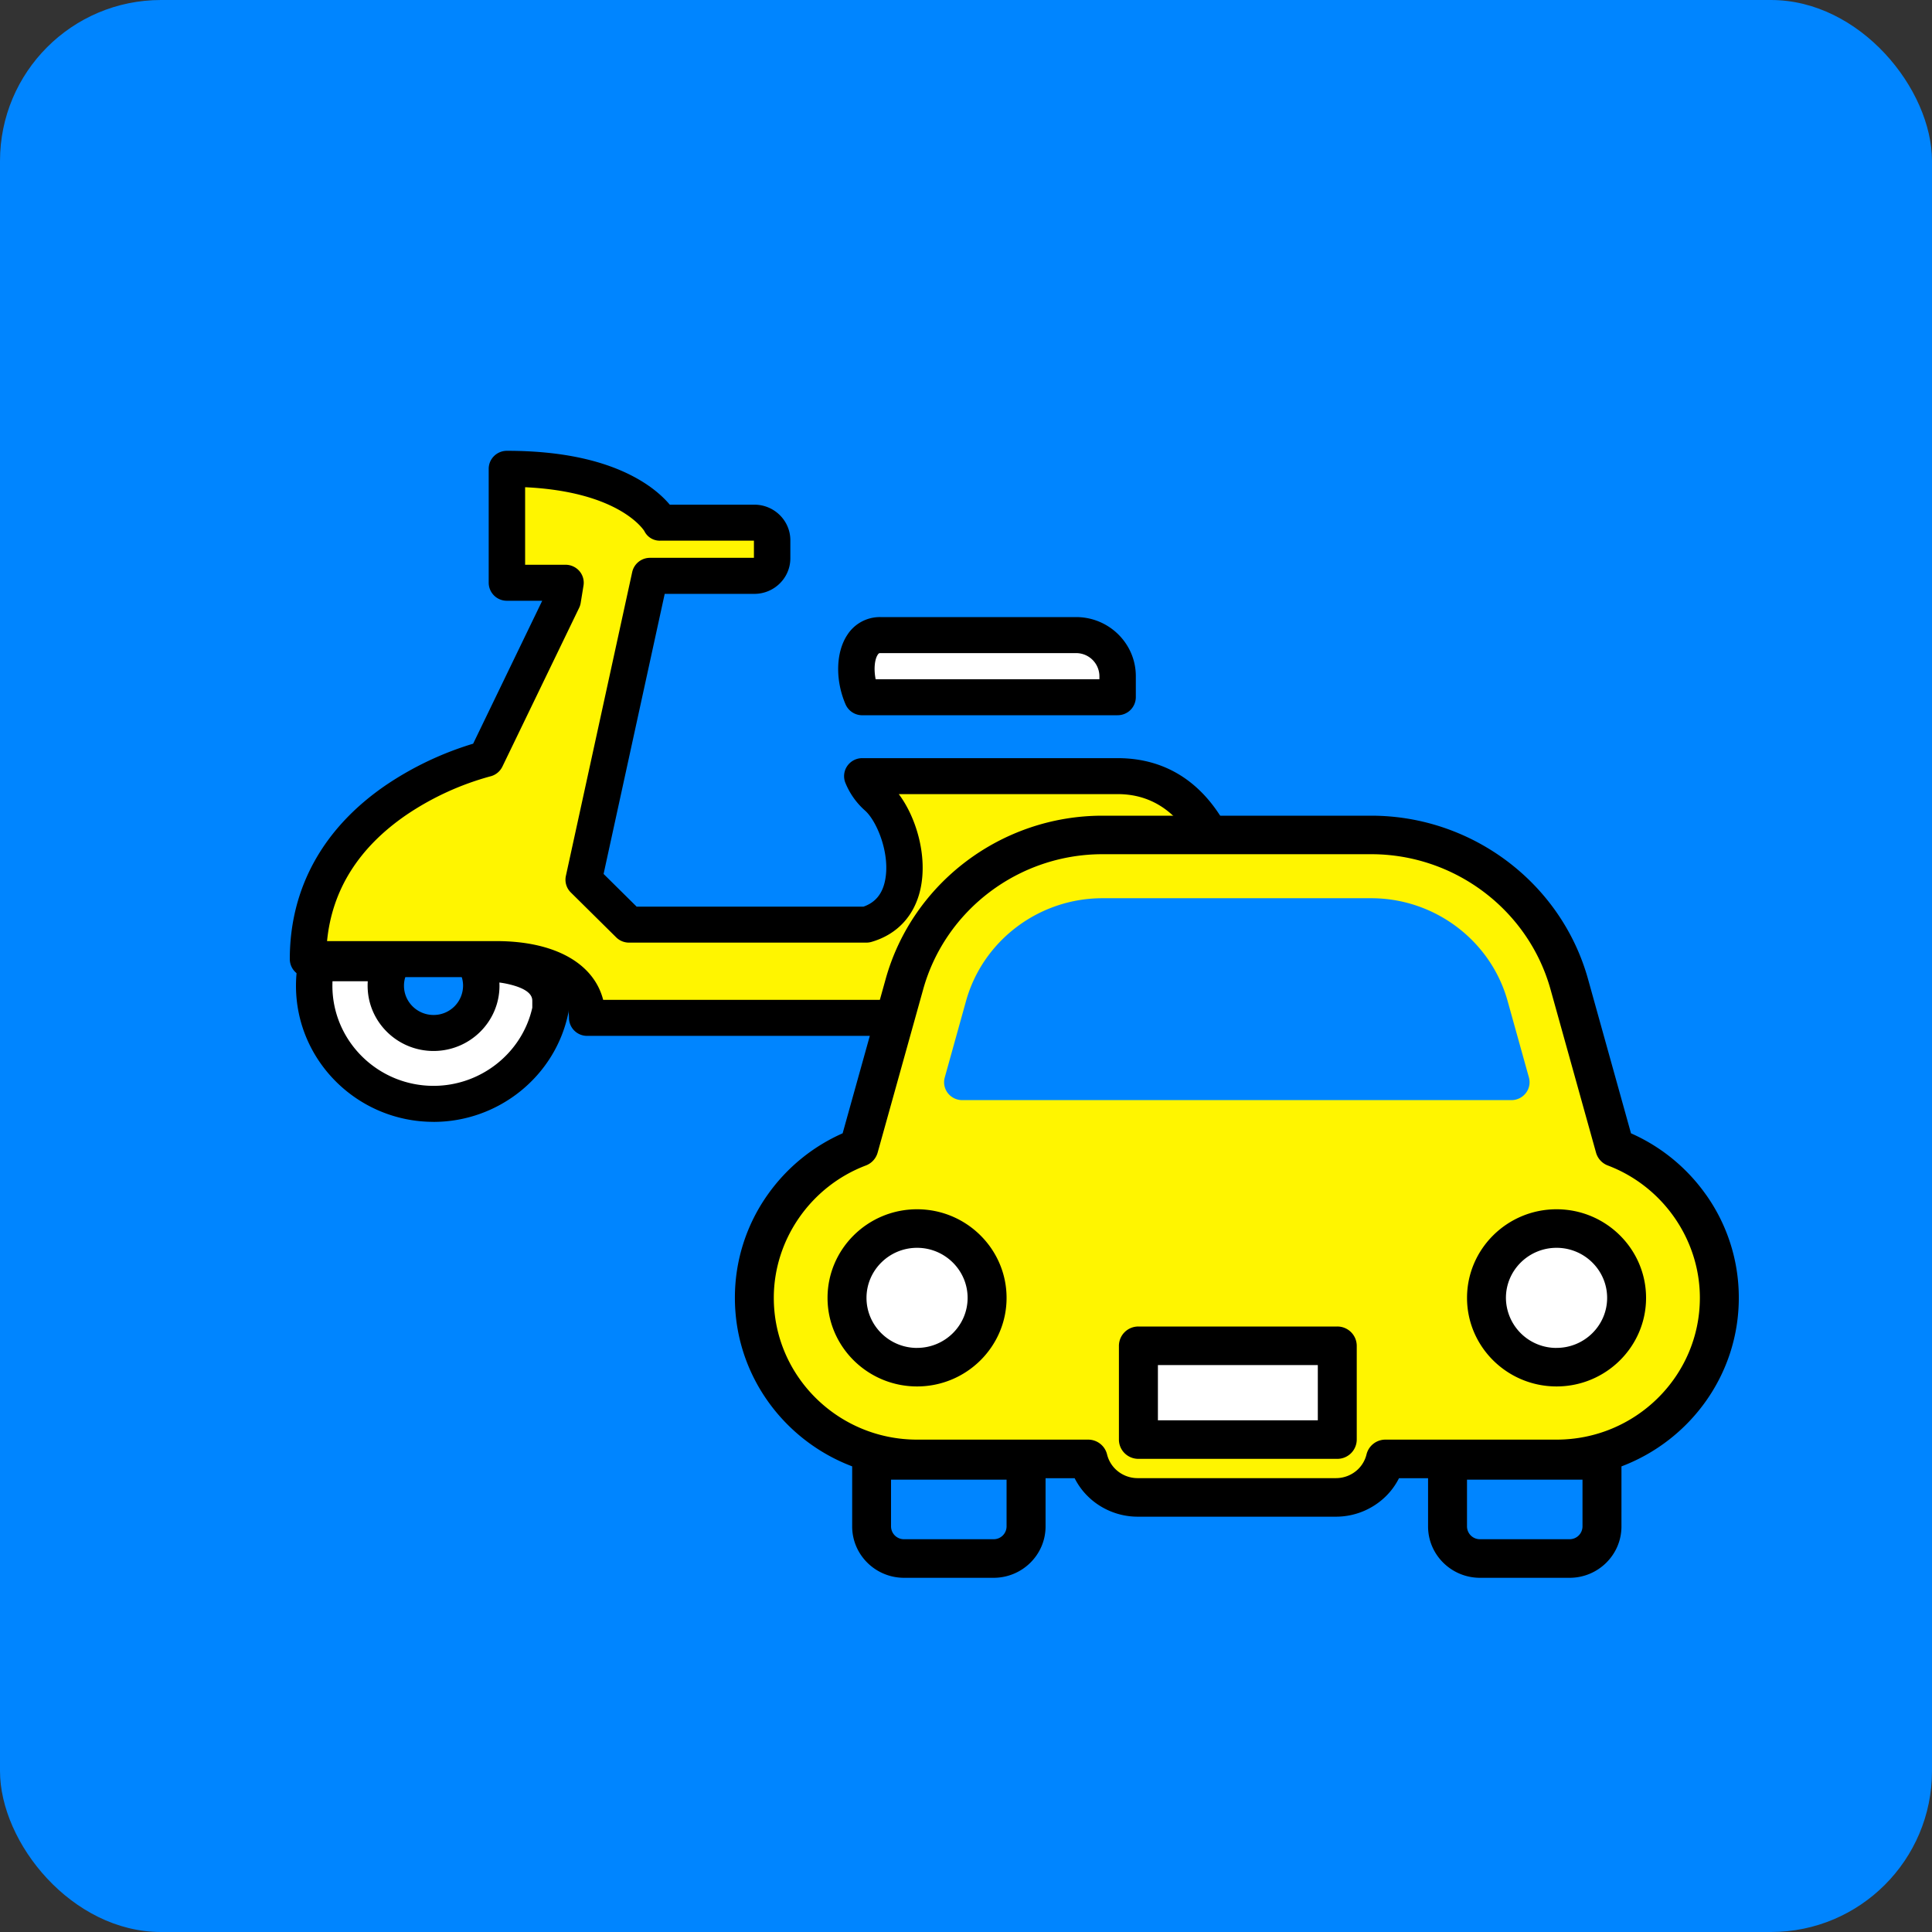
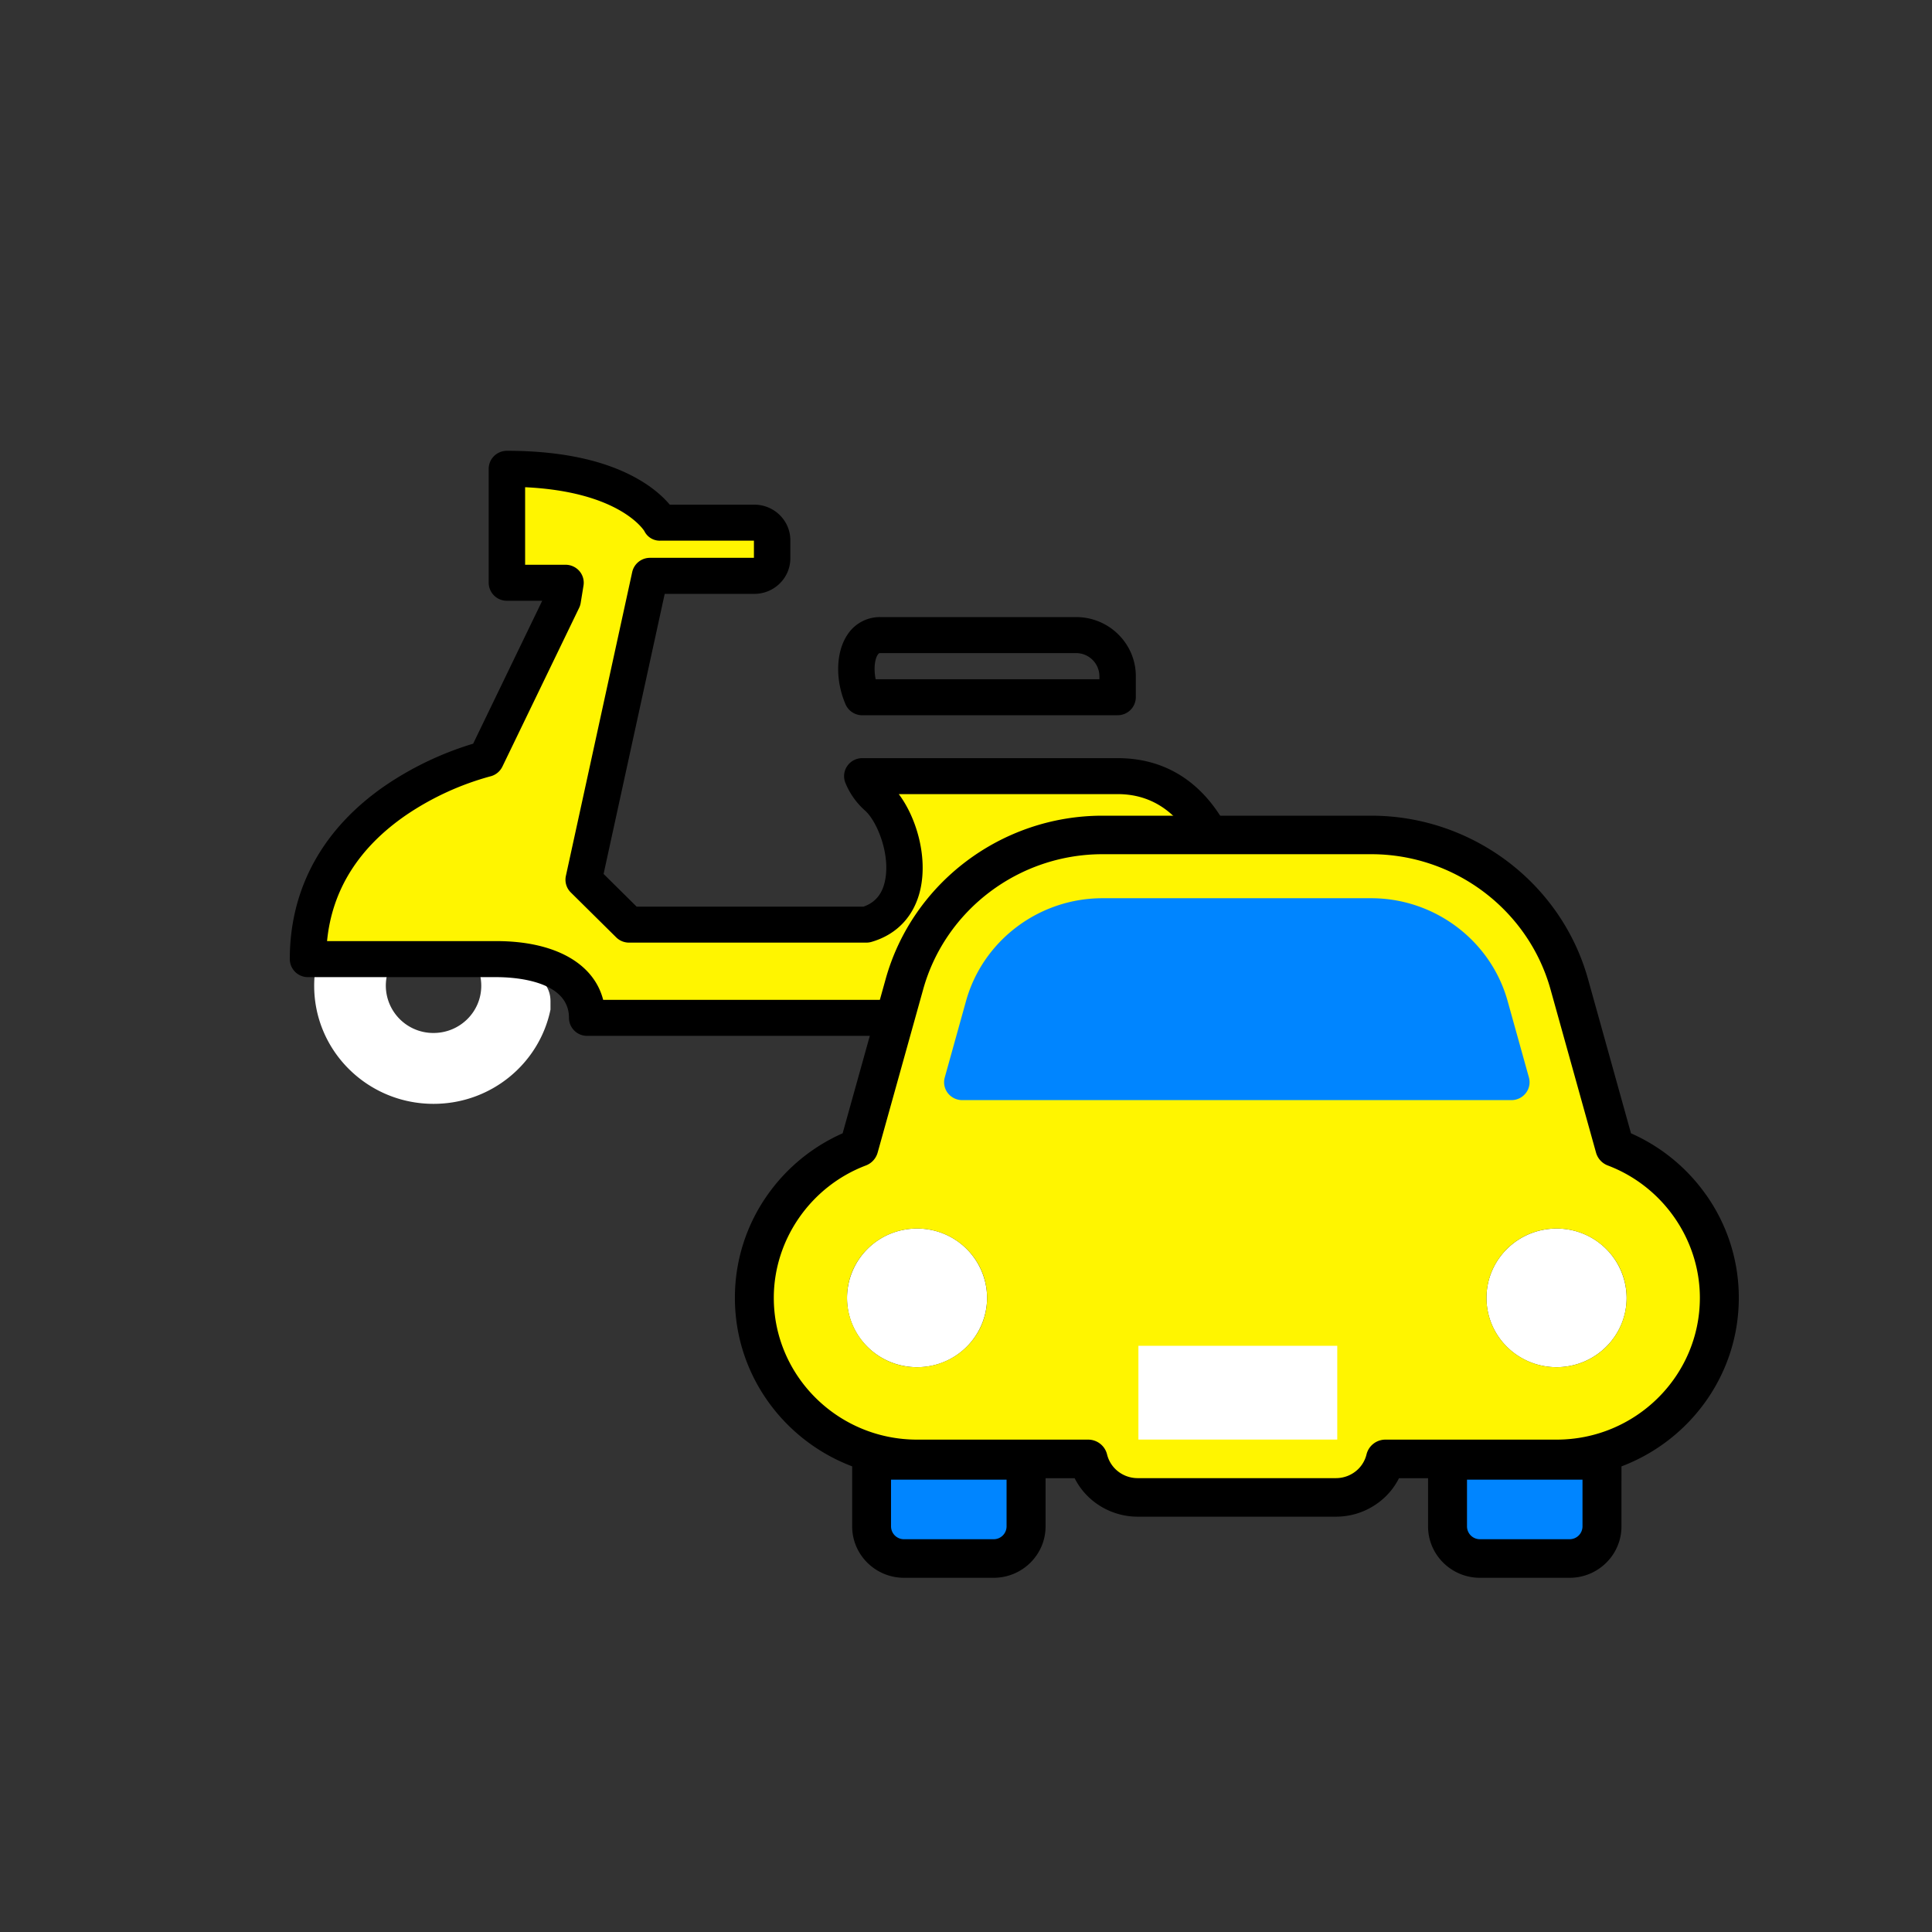
<svg xmlns="http://www.w3.org/2000/svg" width="60" height="60" viewBox="0 0 60 60" fill="none">
  <rect x="0" y="0" width="60" height="60" fill="#333333" stroke="none" />
-   <rect width="60" height="60" rx="5" fill="#0085FF" />
  <path d="M34.961 29.83c.114.206.18.443.18.698 0 .81-.664 1.467-1.483 1.467-.82 0-1.483-.656-1.483-1.467 0-.254.065-.492.179-.698h-1.817c-.186 0-.364.028-.534.08-.032.2-.052.406-.052.618 0 2.027 1.658 3.667 3.706 3.667 2.049 0 3.707-1.64 3.707-3.667 0-.238-.023-.473-.068-.698H34.96z" fill="#fff" />
-   <path d="M33.657 34.755c-2.355 0-4.271-1.896-4.271-4.227 0-.232.02-.463.059-.707a.561.561 0 01.39-.445 2.39 2.39 0 01.7-.105h1.818c.2 0 .385.104.486.274.102.17.105.38.01.553a.879.879 0 00-.11.43c0 .5.412.907.918.907a.913.913 0 00.917-.907.881.881 0 00-.11-.43.555.555 0 01.01-.554.566.566 0 01.487-.274h2.334c.27 0 .501.189.554.45.053.26.08.532.08.808 0 2.33-1.917 4.227-4.272 4.227zm-3.137-4.366a2.695 2.695 0 00-.003.14c0 1.713 1.409 3.108 3.14 3.108 1.733 0 3.142-1.395 3.142-3.109 0-.046-.001-.093-.003-.139h-1.095c.003.046.005.093.005.14 0 1.116-.919 2.025-2.049 2.025a2.039 2.039 0 01-2.042-2.165H30.52z" fill="#000" />
  <path d="M14.927 29.915h-.159c.114.206.178.444.178.699 0 .81-.663 1.466-1.482 1.466a1.474 1.474 0 01-1.482-1.466c0-.255.064-.493.179-.699H9.826c-.046.225-.069.46-.069.699 0 2.026 1.659 3.667 3.707 3.667 1.791 0 3.288-1.255 3.632-2.928v-.257c0-1.094-1.662-1.18-2.169-1.18z" fill="#fff" />
-   <path d="M13.464 34.84c-2.355 0-4.272-1.896-4.272-4.226 0-.276.027-.548.08-.808a.563.563 0 01.554-.45h2.334c.2 0 .385.105.487.275.101.17.105.38.009.554a.874.874 0 00-.11.429c0 .5.412.907.918.907a.913.913 0 00.917-.907.876.876 0 00-.11-.43.552.552 0 01.01-.553.566.566 0 01.486-.274h.16c.307 0 .903.027 1.453.208 1.114.369 1.28 1.117 1.28 1.531v.257a.54.54 0 01-.011.112c-.403 1.956-2.163 3.376-4.185 3.376zm-3.138-4.365a3.55 3.55 0 00-.003.139c0 1.713 1.41 3.108 3.141 3.108 1.469 0 2.75-1.018 3.067-2.427v-.198c0-.09 0-.303-.508-.47a2.908 2.908 0 00-.514-.114l.003.1c0 1.118-.919 2.026-2.048 2.026s-2.047-.909-2.047-2.025c0-.047.001-.093.004-.14h-1.095z" fill="#000" />
  <path d="M38.502 29.787s0-5.683-3.793-5.683h-7.93c.106.247.256.473.452.643.867.751 1.517 3.432-.325 3.968h-7.37l-1.409-1.394 2.06-9.438h3.24a.55.55 0 00.552-.546v-.558a.55.55 0 00-.553-.546h-2.915s-.867-1.673-4.768-1.673v3.54h1.82l-.087.536-2.383 4.933s-5.528 1.285-5.528 6.218h5.853c1.3 0 2.818.43 2.818 1.823h9.89l.064-.18a2.487 2.487 0 012.347-1.642h7.966z" fill="#FFF500" />
  <path d="M28.126 32.17h-9.89a.562.562 0 01-.566-.56c0-1.173-1.724-1.264-2.253-1.264H9.565a.562.562 0 01-.565-.56c0-2.209 1.04-4.084 3.01-5.42a9.997 9.997 0 012.684-1.27l2.145-4.439h-1.096a.562.562 0 01-.566-.56V14.56c0-.31.253-.56.566-.56 1.721 0 3.114.308 4.138.916.456.271.747.552.92.757h2.626c.617 0 1.118.496 1.118 1.106v.558c0 .61-.501 1.106-1.118 1.106h-2.784l-1.898 8.698 1.026 1.015h7.047c.357-.125.574-.382.662-.78.187-.842-.25-1.886-.62-2.207a2.312 2.312 0 01-.601-.846.554.554 0 01.049-.528.566.566 0 01.47-.25h7.931c1.819 0 3.152 1.115 3.856 3.225.497 1.49.503 2.956.503 3.018a.562.562 0 01-.566.559h-7.965c-.814 0-1.543.51-1.814 1.27l-.064.179a.565.565 0 01-.533.373zm-9.394-1.119h9.001a3.06 3.06 0 012.804-1.823h7.369c-.115-1.33-.656-4.566-3.197-4.566h-6.797c.537.712.902 1.919.672 2.953-.183.824-.722 1.405-1.518 1.636a.58.58 0 01-.16.023h-7.37a.566.566 0 01-.4-.164l-1.409-1.394a.555.555 0 01-.153-.514l2.06-9.437a.564.564 0 01.552-.441h3.228v-.533h-2.903a.53.53 0 01-.5-.298c-.055-.086-.838-1.227-3.703-1.362v2.408h1.256c.165 0 .322.072.43.196.107.125.154.29.127.452l-.087.536a.548.548 0 01-.048.153l-2.384 4.932a.564.564 0 01-.38.304 8.759 8.759 0 00-2.601 1.195c-1.482 1.016-2.31 2.333-2.464 3.92h5.26c1.808 0 3.022.686 3.315 1.824z" fill="#000" />
-   <path d="M34.709 21.654V21c0-.705-.578-1.276-1.29-1.276h-6.08c-.754 0-.923 1.088-.56 1.93h7.93z" fill="#fff" />
  <path d="M34.709 22.213h-7.93a.565.565 0 01-.52-.34c-.325-.755-.302-1.622.057-2.159a1.2 1.2 0 011.023-.55h6.08c1.023 0 1.855.823 1.855 1.835v.654a.563.563 0 01-.566.559zm-7.516-1.119h6.95V21a.722.722 0 00-.725-.717H27.34c-.03 0-.048 0-.08.049-.095.141-.13.44-.066.762z" fill="#000" />
  <path d="M28.48 38.154a2.164 2.164 0 00-2.175 2.153c0 1.19.973 2.152 2.175 2.152a2.163 2.163 0 002.175-2.152 2.164 2.164 0 00-2.175-2.153zm13.204 3.628a.189.189 0 00-.056-.136.189.189 0 00-.137-.056h-6.162c-.056 0-.1.02-.137.056a.19.19 0 00-.057.136v2.814c0 .055.02.1.057.136a.187.187 0 00.137.056h6.162c.056 0 .1-.02.137-.056a.185.185 0 00.056-.136v-2.814zm6.656-3.628c-1.2 0-2.176.964-2.176 2.153 0 1.19.975 2.152 2.176 2.152 1.2 0 2.176-.963 2.176-2.152a2.165 2.165 0 00-2.176-2.153z" fill="#fff" />
  <path d="M50.148 35.637l-1.414-5.073c-.764-2.737-3.281-4.633-6.15-4.633h-8.347c-2.87 0-5.386 1.895-6.15 4.633l-1.415 5.073c-1.898.72-3.246 2.54-3.246 4.67 0 2.761 2.262 5.002 5.054 5.002h5.313c.07.283.215.54.417.737.284.282.684.459 1.12.459h6.161a1.59 1.59 0 001.12-.46c.202-.197.346-.453.416-.736h5.312c2.792 0 5.056-2.24 5.056-5.002 0-2.13-1.349-3.95-3.247-4.67zM28.48 42.459a2.164 2.164 0 01-2.175-2.153c0-1.188.973-2.153 2.175-2.153s2.175.964 2.175 2.153c0 1.19-.973 2.153-2.175 2.153zm19.86 0c-1.2 0-2.176-.964-2.176-2.153 0-1.188.975-2.153 2.176-2.153 1.2 0 2.176.964 2.176 2.153 0 1.19-.974 2.153-2.176 2.153zm-6.81 2.248h-6.176v-2.912h6.176v2.912z" fill="#FFF500" />
  <path d="M47.387 33.945a.546.546 0 00.094-.486l-.661-2.373c-.524-1.878-2.267-3.191-4.236-3.191h-8.347c-1.97 0-3.712 1.313-4.236 3.192l-.66 2.372a.55.55 0 00.093.486c.106.138.271.22.447.22h17.06c.175 0 .34-.082.446-.22zm-20.319 13.46c0 .55.451.997 1.007.997h2.783c.556 0 1.008-.447 1.008-.997v-2.05h-4.798v2.05zm17.887 0c0 .55.451.997 1.008.997h2.782c.556 0 1.007-.447 1.007-.997v-2.05h-4.797v2.05z" fill="#0085FF" />
-   <path d="M52.979 37.1a5.641 5.641 0 00-2.327-1.904l-1.335-4.792c-.834-2.986-3.603-5.072-6.733-5.072h-8.346c-3.131 0-5.9 2.086-6.733 5.073l-1.336 4.791a5.64 5.64 0 00-2.326 1.903 5.523 5.523 0 00-1.02 3.208c0 2.385 1.514 4.427 3.642 5.232v1.866c0 .88.723 1.595 1.611 1.595h2.782c.89 0 1.613-.716 1.613-1.595v-1.498h.903c.105.208.243.399.408.56.407.404.97.635 1.548.635h6.162a2.21 2.21 0 001.545-.632c.167-.164.305-.354.41-.563h.903v1.498c0 .88.724 1.595 1.613 1.595h2.783c.888 0 1.61-.716 1.61-1.595V45.54c2.13-.806 3.644-2.848 3.644-5.233a5.521 5.521 0 00-1.02-3.207h-.001zM31.26 47.404a.4.4 0 01-.403.398h-2.782a.4.4 0 01-.403-.398v-1.452h3.588v1.452zm17.886 0a.4.4 0 01-.401.398h-2.783a.4.4 0 01-.403-.398v-1.452h3.587v1.452zm-.807-2.695h-5.313a.603.603 0 00-.587.456.954.954 0 01-.257.457.988.988 0 01-.691.283H35.33a.988.988 0 01-.694-.285.96.96 0 01-.256-.455.603.603 0 00-.587-.456h-5.312c-2.454 0-4.45-1.975-4.45-4.403 0-1.811 1.15-3.463 2.859-4.111a.6.6 0 00.366-.4l1.415-5.073c.689-2.47 2.978-4.194 5.567-4.194h8.346c2.588 0 4.878 1.725 5.568 4.194l1.414 5.073a.6.6 0 00.366.4c1.71.648 2.859 2.3 2.859 4.111 0 2.428-1.997 4.403-4.451 4.403z" fill="#000" />
-   <path d="M41.53 41.196h-6.176a.602.602 0 00-.605.599v2.912c0 .33.27.599.605.599h6.176a.602.602 0 00.605-.599v-2.913a.602.602 0 00-.605-.598zm-.605 2.913H35.96v-1.716h4.966v1.716zm7.415-6.554c-1.533 0-2.78 1.235-2.78 2.752 0 1.516 1.246 2.75 2.78 2.75 1.533 0 2.78-1.234 2.78-2.75 0-1.517-1.247-2.752-2.78-2.752zm0 4.306a1.565 1.565 0 01-1.572-1.554c0-.857.705-1.555 1.572-1.555.866 0 1.571.698 1.571 1.555 0 .856-.705 1.553-1.571 1.553zm-19.86-4.306c-1.533 0-2.78 1.235-2.78 2.752 0 1.516 1.248 2.75 2.78 2.75 1.532 0 2.78-1.234 2.78-2.75 0-1.517-1.247-2.752-2.78-2.752zm0 4.306c-.866 0-1.57-.698-1.57-1.554 0-.857.705-1.555 1.57-1.555.865 0 1.57.698 1.57 1.555 0 .856-.704 1.553-1.57 1.553z" fill="#000" />
+   <path d="M52.979 37.1a5.641 5.641 0 00-2.327-1.904l-1.335-4.792c-.834-2.986-3.603-5.072-6.733-5.072h-8.346c-3.131 0-5.9 2.086-6.733 5.073l-1.336 4.791a5.64 5.64 0 00-2.326 1.903 5.523 5.523 0 00-1.02 3.208c0 2.385 1.514 4.427 3.642 5.232v1.866c0 .88.723 1.595 1.611 1.595h2.782c.89 0 1.613-.716 1.613-1.595v-1.498h.903c.105.208.243.399.408.56.407.404.97.635 1.548.635h6.162a2.21 2.21 0 001.545-.632c.167-.164.305-.354.41-.563h.903v1.498c0 .88.724 1.595 1.613 1.595h2.783c.888 0 1.61-.716 1.61-1.595V45.54c2.13-.806 3.644-2.848 3.644-5.233a5.521 5.521 0 00-1.02-3.207h-.001zM31.26 47.404a.4.4 0 01-.403.398h-2.782a.4.4 0 01-.403-.398v-1.452h3.588v1.452zm17.886 0a.4.4 0 01-.401.398h-2.783a.4.4 0 01-.403-.398v-1.452h3.587v1.452zm-.807-2.695h-5.313a.603.603 0 00-.587.456.954.954 0 01-.257.457.988.988 0 01-.691.283H35.33a.988.988 0 01-.694-.285.96.96 0 01-.256-.455.603.603 0 00-.587-.456h-5.312c-2.454 0-4.45-1.975-4.45-4.403 0-1.811 1.15-3.463 2.859-4.111a.6.6 0 00.366-.4l1.415-5.073c.689-2.47 2.978-4.194 5.567-4.194h8.346c2.588 0 4.878 1.725 5.568 4.194l1.414 5.073a.6.6 0 00.366.4c1.71.648 2.859 2.3 2.859 4.111 0 2.428-1.997 4.403-4.451 4.403" fill="#000" />
</svg>